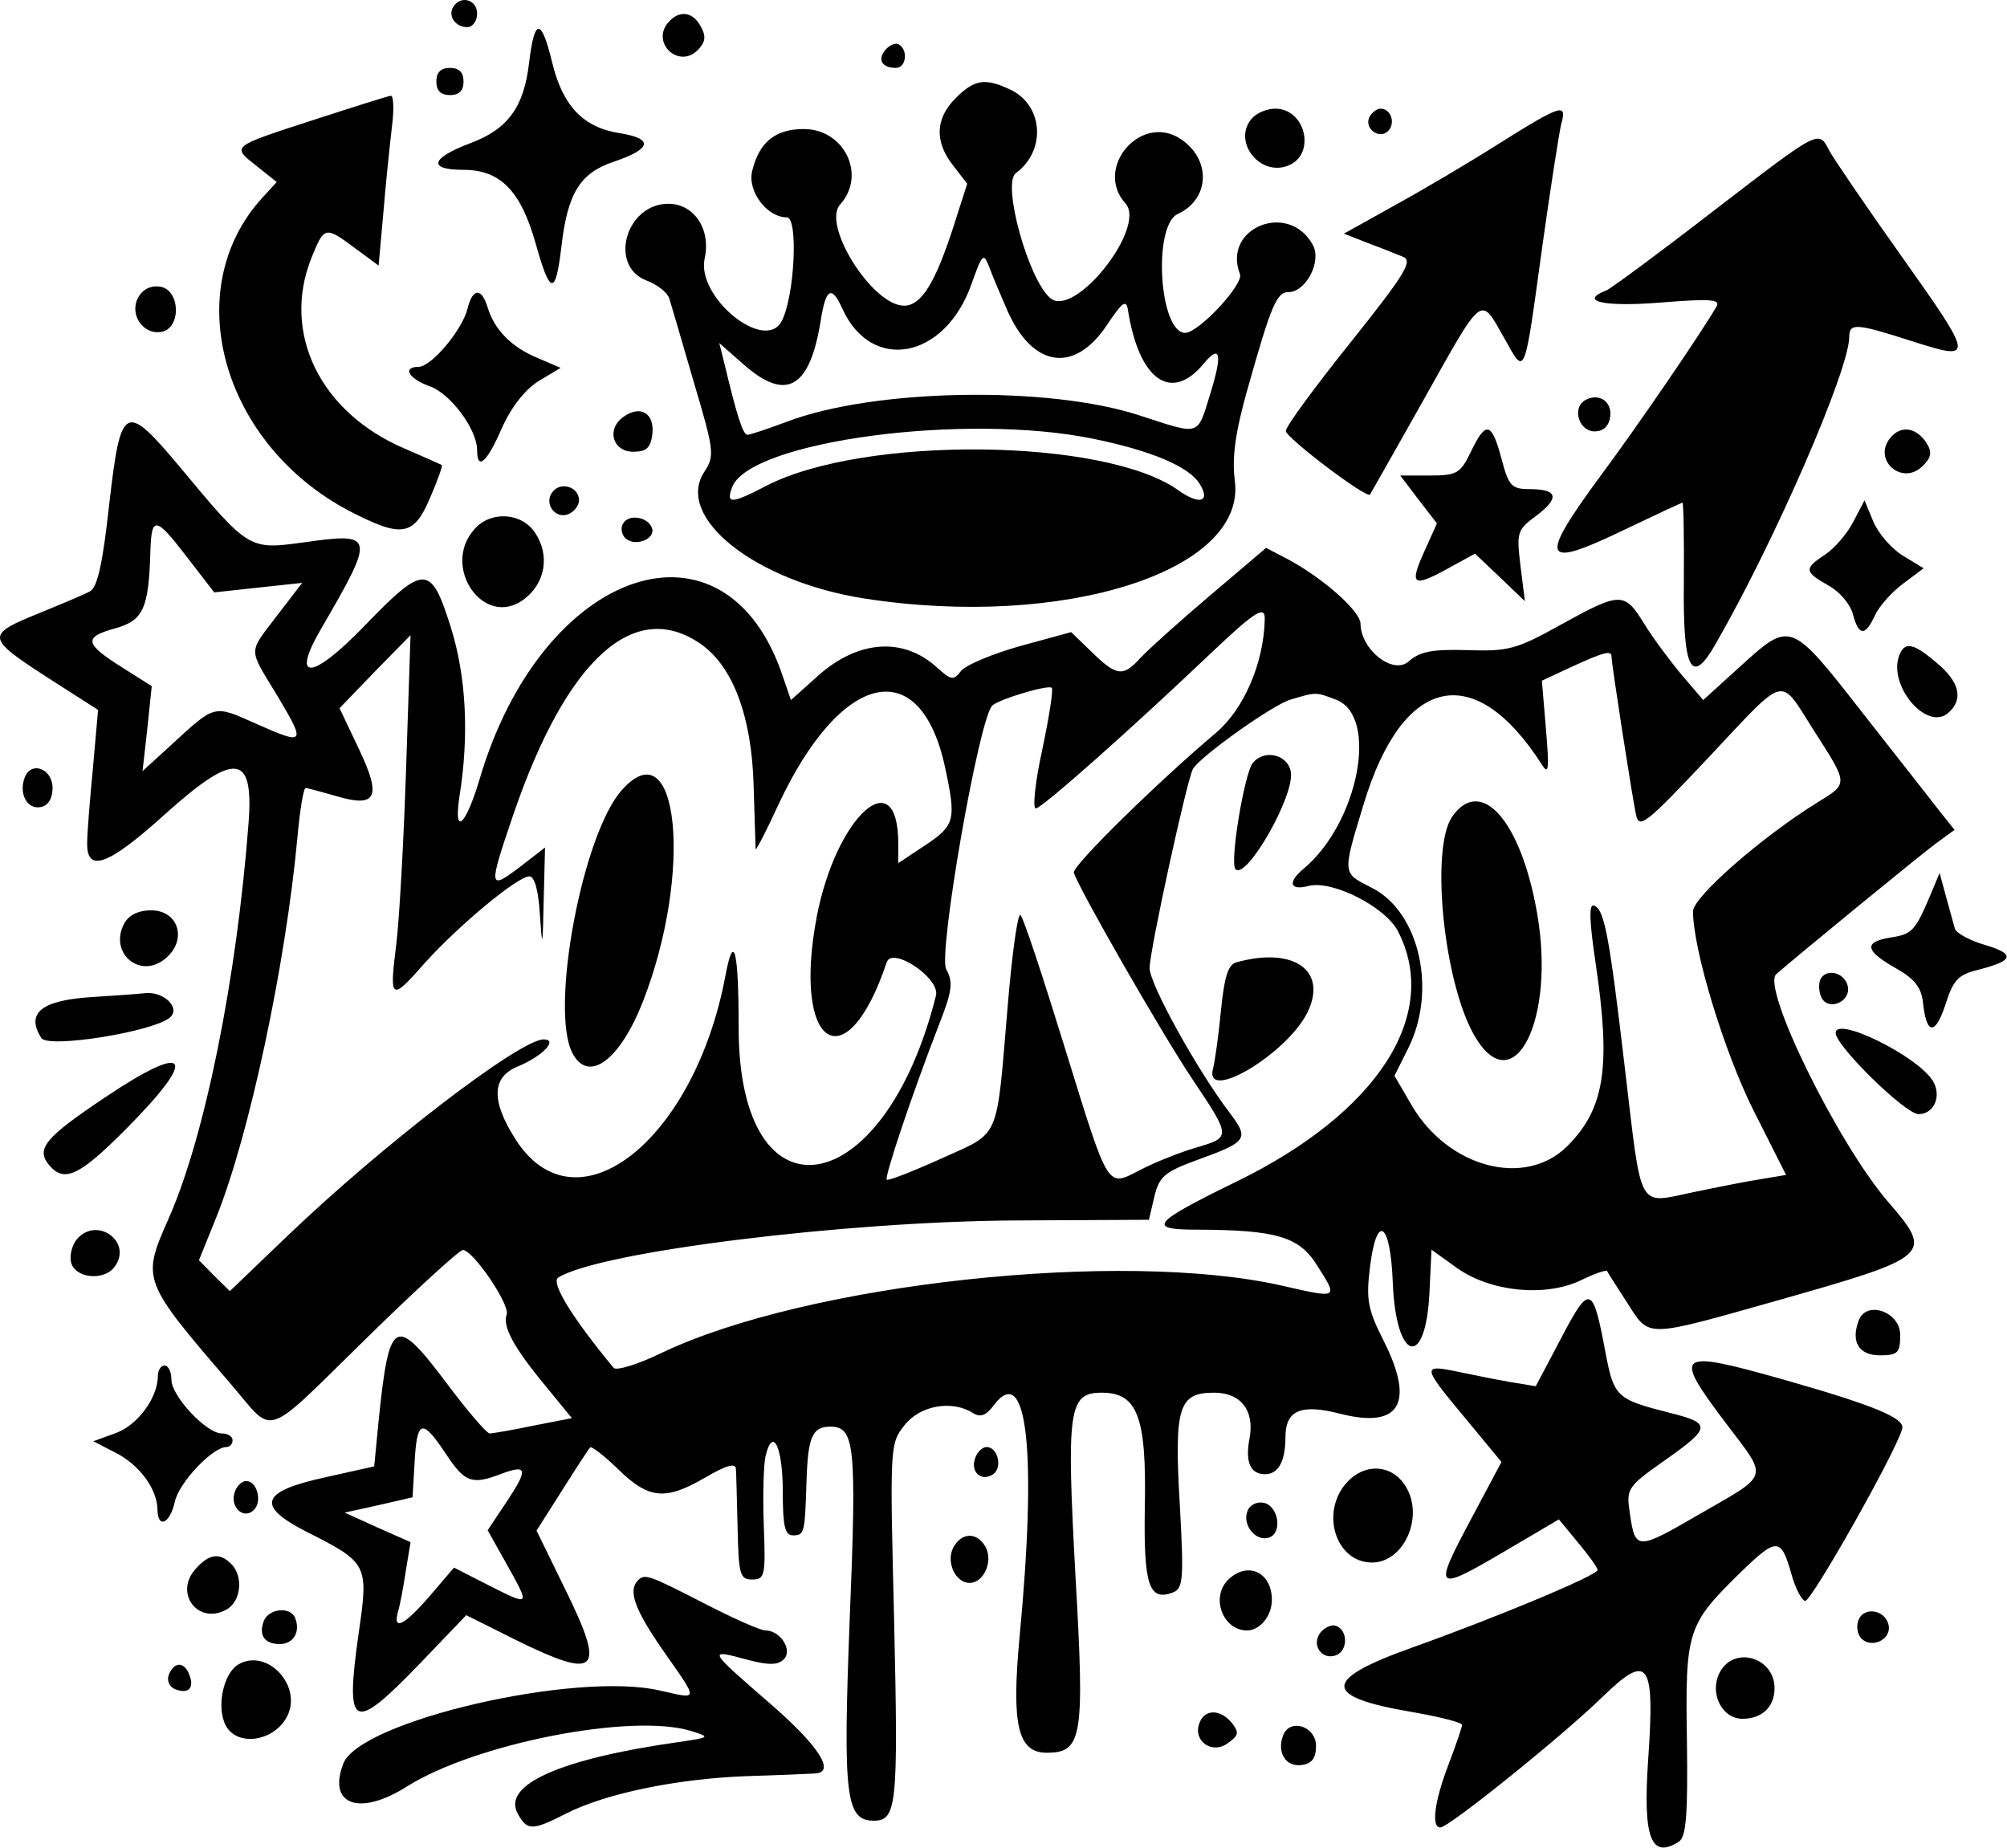
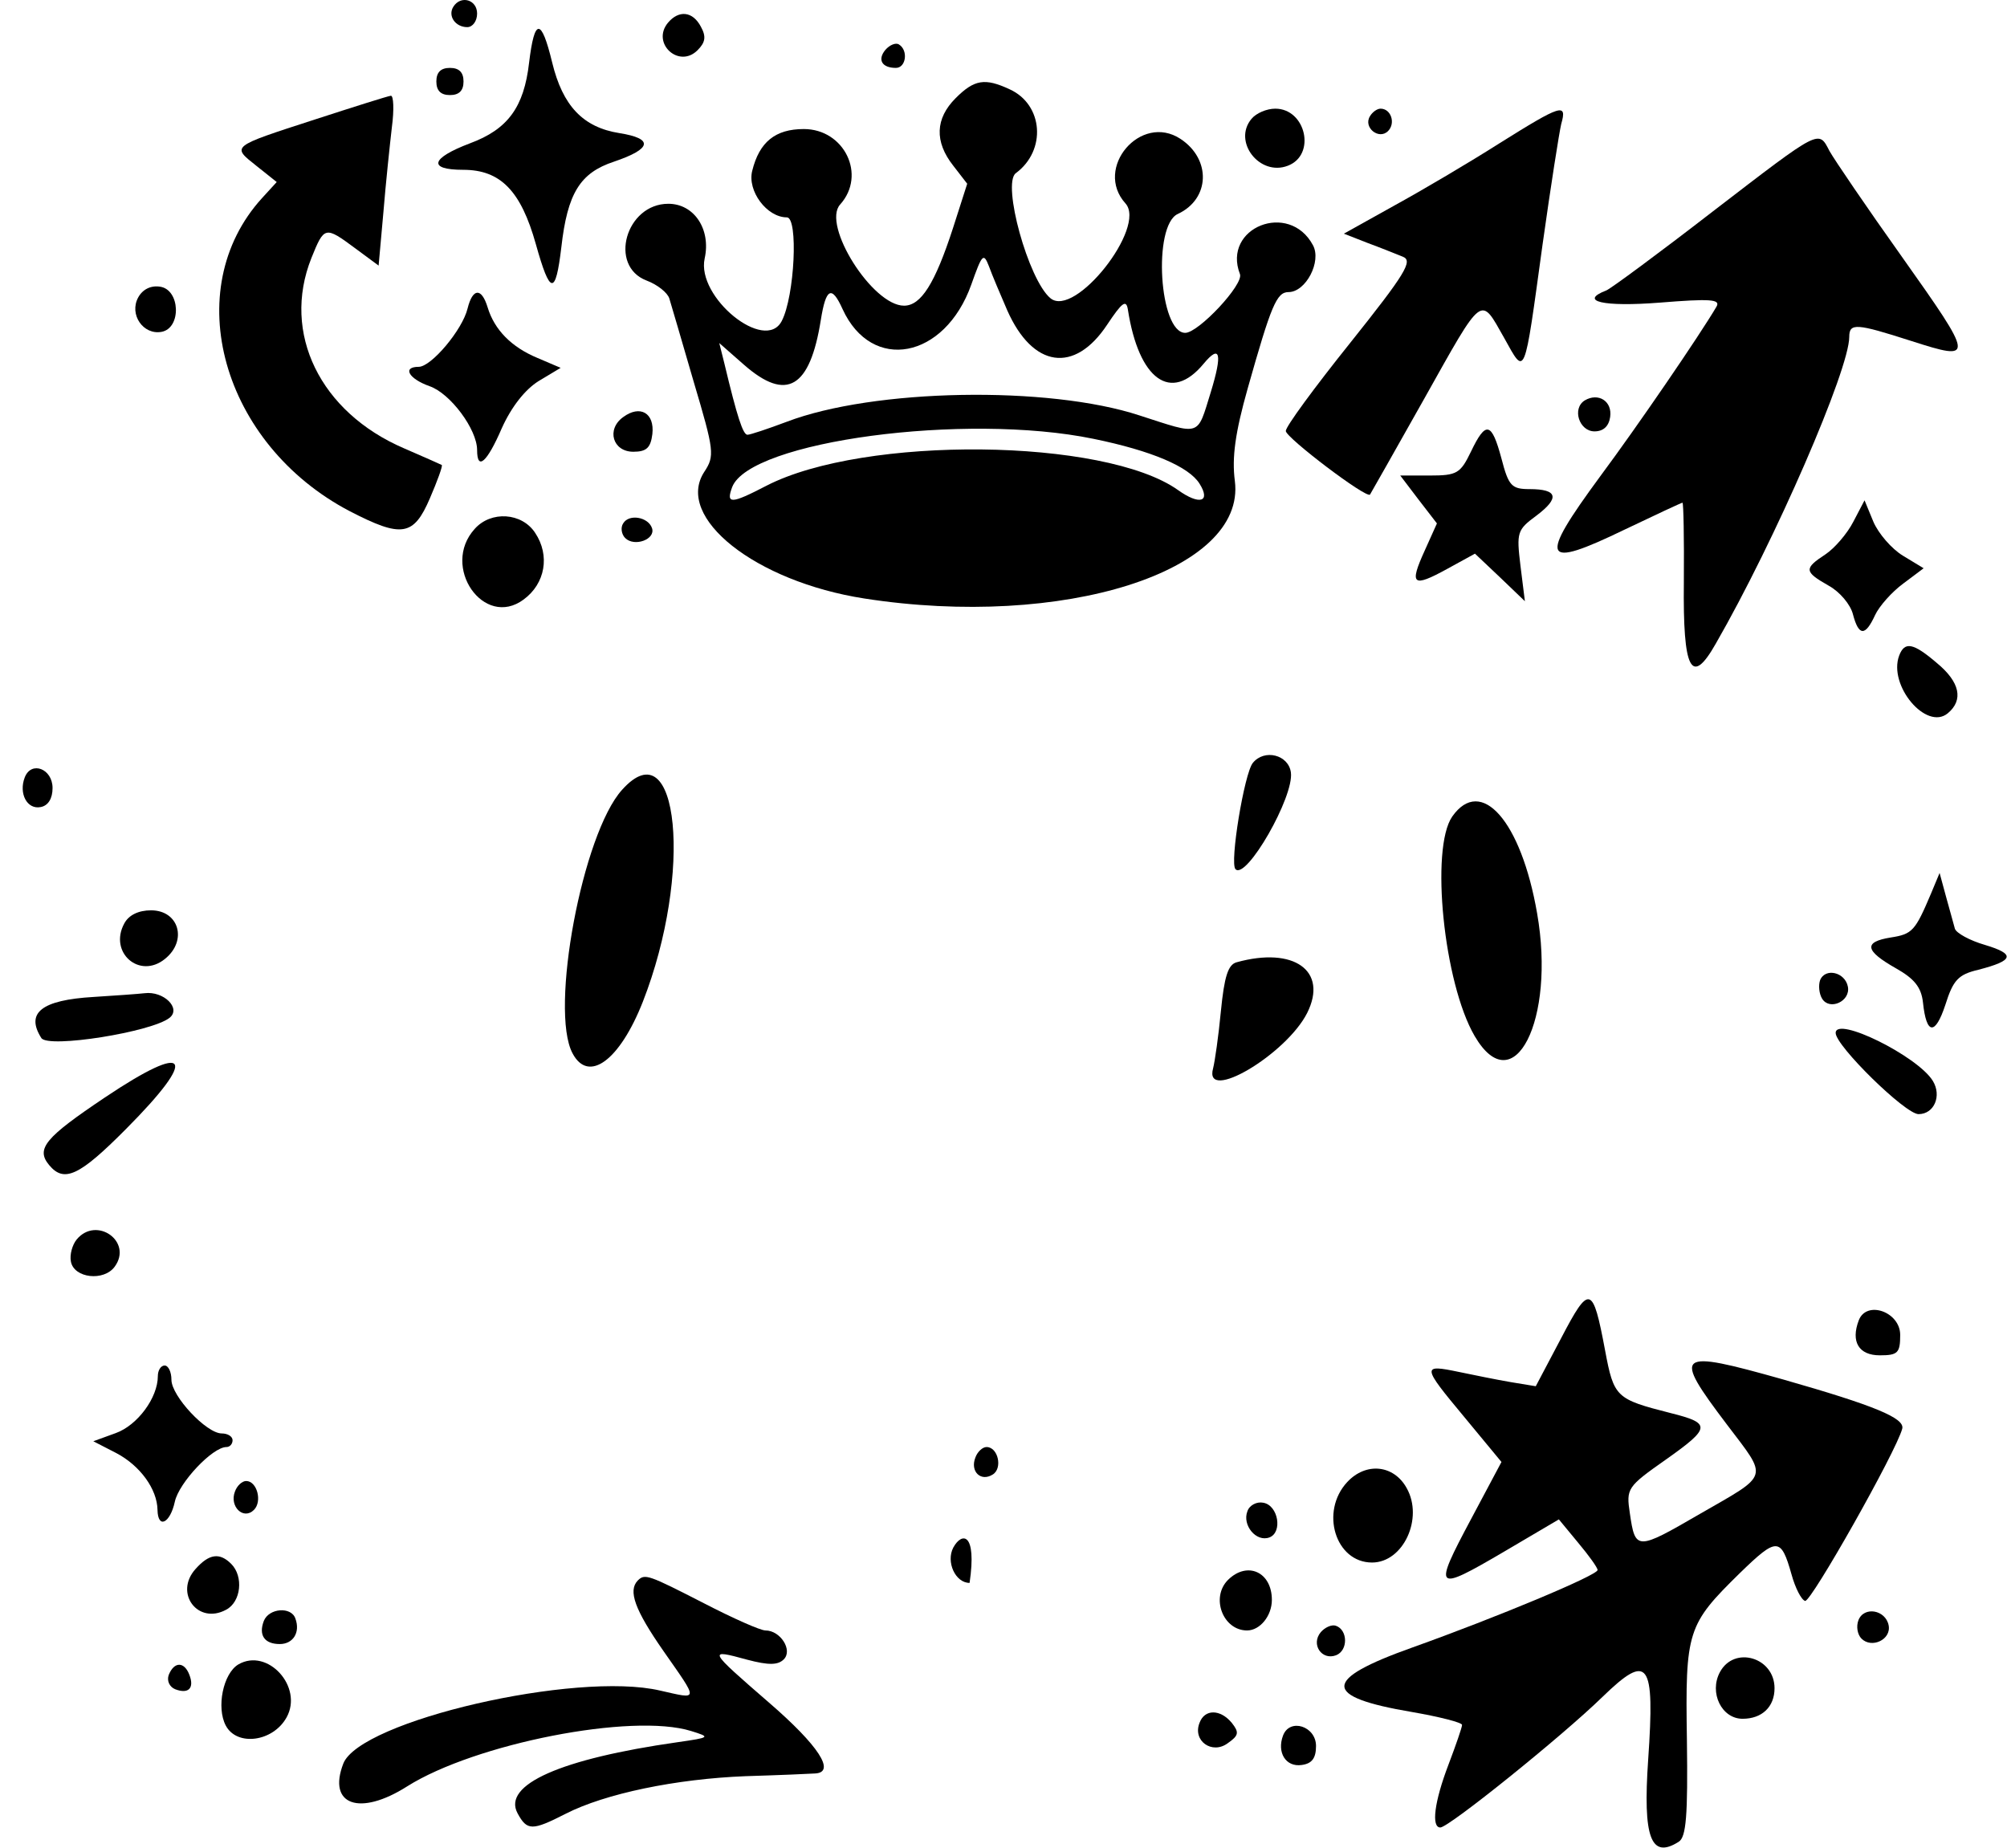
<svg xmlns="http://www.w3.org/2000/svg" width="1692" height="1558" viewBox="0 0 1692 1558" fill="none">
  <g style="mix-blend-mode:overlay">
    <path d="M382.183 5.698C377.315 13.43 383.901 22.88 393.923 22.88C398.504 22.88 402.226 17.726 402.226 11.425C402.226 -0.316 388.482 -4.326 382.183 5.698Z" fill="black" />
    <path d="M563.146 19.157C548.829 36.34 572.308 58.105 588.057 42.354C594.642 35.767 595.501 30.899 590.92 22.594C584.048 9.421 572.308 8.275 563.146 19.157Z" fill="black" />
    <path d="M446.035 52.95C441.74 90.466 427.996 109.081 396.213 120.822C362.999 133.423 360.422 143.16 390.487 143.16C421.983 143.16 439.163 160.916 451.762 205.877C463.788 248.834 468.369 249.407 473.237 208.455C478.391 162.92 488.985 145.737 517.619 136.287C549.688 125.405 551.12 116.813 522.2 112.231C491.562 107.363 474.382 89.321 465.506 52.664C456.343 14.862 450.617 14.862 446.035 52.95Z" fill="black" />
    <path d="M746.399 42.068C739.527 50.373 743.536 57.246 755.275 57.246C763.865 57.246 765.87 42.354 757.852 37.486C755.275 35.768 750.121 37.772 746.399 42.068Z" fill="black" />
    <path d="M367.866 68.701C367.866 76.433 371.589 80.156 379.32 80.156C387.051 80.156 390.773 76.433 390.773 68.701C390.773 60.969 387.051 57.246 379.32 57.246C371.589 57.246 367.866 60.969 367.866 68.701Z" fill="black" />
    <path d="M805.67 82.734C788.49 99.916 787.631 119.39 803.666 139.723L815.405 154.901L803.379 192.417C788.204 239.097 776.464 257.712 762.147 257.712C735.518 257.712 692.568 189.553 708.317 172.37C730.651 147.455 711.753 108.794 677.679 108.794C653.627 108.794 640.169 119.676 634.156 144.019C629.861 160.915 646.469 183.253 663.362 183.253C673.098 183.253 669.948 249.693 659.067 270.599C645.037 297.805 586.911 250.552 594.07 217.905C599.51 193.276 585.193 171.798 563.432 171.798C527.64 171.798 512.751 224.205 545.107 236.52C554.269 239.956 562.859 246.829 564.291 251.698C565.723 256.566 575.172 288.354 584.907 322.147C602.087 379.996 602.66 384.292 593.783 397.751C568.586 436.126 636.733 490.252 728.646 504.571C896.151 530.632 1050.77 481.661 1041.04 405.484C1038.46 385.723 1041.32 364.818 1051.92 327.302C1071.67 257.425 1076.26 246.256 1086.28 246.256C1100.88 246.256 1114.34 220.482 1106.89 206.736C1086.85 169.22 1030.16 191.844 1045.33 231.078C1048.77 239.67 1010.4 280.622 999.231 280.622C977.184 280.622 971.743 190.126 992.932 180.389C1020.13 167.788 1021.28 134.282 995.223 117.099C961.722 95.048 921.921 141.728 948.837 171.511C966.876 191.558 906.173 268.594 885.557 251.411C866.945 235.947 844.611 154.901 856.351 146.023C882.407 126.836 879.544 88.175 851.197 75.288C830.295 65.551 821.418 66.983 805.67 82.734ZM849.193 261.721C870.668 310.119 905.887 315.274 933.375 273.749C945.973 254.848 949.409 252.27 950.841 260.862C960.004 320.142 987.205 339.903 1014.69 306.683C1028.72 289.786 1030.73 298.091 1020.71 330.739C1008.97 368.541 1012.98 367.109 960.576 350.212C883.839 325.011 736.377 327.588 663.076 355.654C647.041 361.668 632.438 366.536 630.148 366.536C626.425 366.536 621.558 351.931 610.677 306.396L606.382 289.213L627.571 307.828C663.076 338.757 682.833 327.302 691.996 269.74C696.291 242.82 701.158 240.242 710.321 260.575C734.946 314.415 796.507 302.673 818.841 239.956C828.004 214.182 829.149 212.75 833.731 224.492C836.308 231.651 843.466 248.547 849.193 261.721ZM921.921 369.973C970.884 379.996 1002.38 393.456 1011.26 407.775C1020.99 423.239 1011.26 426.103 993.218 413.216C931.37 369.113 728.36 367.109 646.182 409.493C616.404 424.958 611.822 425.244 617.263 410.639C632.152 371.977 813.687 347.635 921.921 369.973Z" fill="black" />
    <path d="M265.359 100.776C193.776 123.973 195.207 123.113 216.396 140.01L233.29 153.47L220.977 166.93C150.539 244.252 187.19 374.555 294.851 430.972C338.66 453.596 348.682 452.164 362.426 420.089C368.725 405.484 373.307 392.883 372.448 392.024C371.302 391.451 357.272 385.151 340.665 377.992C269.94 347.635 237.298 280.909 262.496 217.619C273.376 190.699 273.949 190.413 299.433 209.314L319.19 223.919L323.198 179.244C325.203 154.615 328.639 122.254 330.357 107.363C332.361 92.471 331.788 80.443 329.498 80.729C326.921 81.016 298.001 90.18 265.359 100.776Z" fill="black" />
    <path d="M1055.07 100.203C1039.03 119.391 1061.94 148.888 1085.7 139.724C1109.76 130.56 1100.88 91.612 1075.11 91.612C1067.95 91.612 1059.08 95.335 1055.07 100.203Z" fill="black" />
    <path d="M1155 97.912C1148.98 107.363 1162.44 118.245 1170.17 110.513C1176.76 103.926 1172.75 91.612 1163.87 91.612C1161.01 91.612 1157 94.475 1155 97.912Z" fill="black" />
    <path d="M1264.09 120.823C1238.89 136.86 1199.09 160.343 1175.61 173.23L1132.95 197L1152.71 204.732C1163.59 208.741 1177.04 214.183 1182.77 216.474C1191.36 219.91 1184.78 230.793 1138.39 288.928C1108.32 326.444 1083.7 359.95 1083.99 363.387C1084.27 369.114 1152.13 420.663 1155 416.94C1155.57 416.081 1176.19 379.71 1200.52 336.467C1250.92 246.544 1247.77 249.121 1268.1 284.919C1286.14 317.279 1284.71 320.716 1300.45 206.164C1307.33 157.193 1314.48 111.659 1316.2 104.499C1321.36 86.457 1316.2 88.175 1264.09 120.823Z" fill="black" />
    <path d="M1444.19 178.098C1398.67 213.323 1358.29 243.107 1354.28 244.825C1330.52 253.989 1351.71 258.857 1399.24 255.134C1441.9 251.698 1450.78 252.271 1447.06 258.571C1432.74 282.913 1380.63 359.09 1349.13 401.475C1296.45 473.07 1299.88 480.229 1369.75 446.436C1395.52 434.122 1417.56 423.812 1418.42 423.812C1419.28 423.812 1419.86 454.169 1419.57 490.825C1418.71 565.284 1425.87 579.03 1446.48 542.66C1496.59 455.6 1559.01 311.551 1559.01 284.059C1559.01 272.031 1565.03 272.604 1611.41 287.495C1664.96 304.678 1664.67 302.96 1603.39 216.473C1573.62 174.662 1546.41 134.569 1542.41 127.409C1532.96 109.367 1535.53 107.935 1444.19 178.098Z" fill="black" />
    <path d="M116.466 250.839C108.735 265.158 120.761 282.627 136.223 279.763C153.116 276.613 151.971 243.966 134.791 241.675C127.06 240.529 120.188 243.966 116.466 250.839Z" fill="black" />
    <path d="M394.209 260.003C389.914 278.045 363.571 309.26 352.977 309.26C338.947 309.26 344.387 319.283 362.14 325.584C379.606 331.598 402.226 361.954 402.226 379.423C402.226 397.179 410.53 390.019 423.129 360.808C431.146 343.053 442.599 328.447 454.053 321.288L472.664 310.119L453.194 301.814C431.146 292.65 416.829 278.045 411.103 259.144C405.949 242.247 398.504 242.82 394.209 260.003Z" fill="black" />
    <path d="M1335.96 337.612C1325.08 344.485 1331.38 363.673 1344.26 363.673C1351.71 363.673 1356.29 359.377 1357.43 351.645C1359.44 338.185 1347.41 330.739 1335.96 337.612Z" fill="black" />
    <path d="M525.35 351.645C511.033 361.954 516.473 380.855 533.94 380.855C545.107 380.855 548.543 377.419 549.974 365.964C551.979 348.208 539.666 341.049 525.35 351.645Z" fill="black" />
-     <path d="M92.127 424.672C86.687 474.788 82.106 495.408 75.806 498.558C71.225 501.135 52.041 509.154 33.143 516.886C-12.098 535.214 -11.812 537.505 38.869 570.439L82.678 598.504L78.383 647.189C75.806 673.822 73.516 702.174 73.516 709.906C72.657 736.54 90.982 729.953 138.8 686.709C198.357 633.156 214.105 634.875 209.524 694.155C199.502 825.604 172.587 959.057 141.949 1027.79C119.329 1079.05 119.615 1079.62 194.921 1167.25C232.431 1210.78 220.118 1215.08 310.313 1126.88C351.259 1086.78 387.337 1053.85 390.2 1053.85C398.79 1053.85 430.287 1100.24 427.137 1108.26C423.415 1118.28 433.437 1136.61 460.352 1168.97L482.113 1195.61L449.758 1201.91C432.005 1205.63 415.398 1208.49 412.821 1208.49C410.244 1208.49 393.636 1189.02 375.884 1165.25C332.934 1108.26 328.066 1111.12 319.19 1197.9L315.467 1236.27L273.09 1245.72C219.832 1257.46 215.823 1269.49 257.628 1290.97C310.313 1317.6 310.886 1318.46 302.296 1377.46C290.843 1458.5 297.142 1461.37 353.836 1402.66L393.064 1361.71L434.868 1382.61C504.161 1416.69 511.033 1410.11 476.673 1340.23L452.335 1290.4L473.81 1256.61C485.549 1237.99 496.144 1221.67 497.575 1220.24C498.721 1219.09 509.601 1227.39 521.341 1238.85C547.111 1264.05 561.141 1265.2 594.929 1245.44C612.109 1235.41 620.126 1233.12 620.412 1238.28C620.699 1242.29 621.271 1264.91 621.844 1288.68C622.703 1327.63 623.848 1331.64 634.156 1331.64C644.751 1331.64 645.61 1328.49 643.892 1285.82C643.033 1260.61 643.605 1234.27 645.61 1226.82C651.623 1202.48 659.926 1220.24 659.926 1257.46C659.926 1286.39 661.644 1294.41 668.516 1294.41C678.252 1294.41 678.538 1292.69 679.97 1248.01C681.115 1211.36 684.837 1202.77 700.013 1202.77C720.629 1202.77 722.347 1218.23 716.334 1365.43C710.607 1514.35 712.898 1534.97 736.664 1534.97C756.134 1534.97 757.28 1521.51 753.844 1368.29C750.121 1218.52 750.121 1217.09 762.72 1201.33C775.891 1184.72 802.807 1180.14 820.273 1191.31C826.572 1195.32 831.44 1193.32 838.026 1184.44C866.086 1147.78 874.39 1224.24 859.501 1380.61C852.629 1454.21 858.069 1477.69 882.407 1477.69C912.472 1477.69 914.477 1464.8 906.746 1329.92C899.015 1188.16 900.733 1174.13 928.793 1174.13C958.858 1174.13 966.589 1194.17 965.158 1269.49C964.012 1336.79 968.594 1350.25 988.923 1342.52C997.513 1339.08 998.086 1331.35 994.65 1268.92C989.782 1186.16 993.505 1174.13 1023.57 1174.13C1046.19 1174.13 1057.93 1189.31 1053.35 1213.08C1049.63 1232.84 1054.21 1242.86 1066.52 1242.86C1077.69 1242.86 1083.7 1231.98 1083.7 1211.64C1083.7 1189.02 1096.58 1183.29 1129.8 1191.88C1180.19 1204.77 1193.08 1183.01 1166.45 1130.31C1152.99 1103.68 1151.56 1095.66 1155 1067.88C1160.72 1022.35 1172.18 1030.08 1174.18 1081.05C1176.76 1148.07 1201.96 1154.94 1205.11 1089.65L1206.82 1053.56L1228.3 1069.03C1256.65 1089.07 1302.17 1093.66 1332.24 1079.62C1343.69 1073.9 1354 1070.46 1354.86 1071.6C1355.43 1073.04 1363.16 1084.78 1371.75 1098.24C1390.94 1128.02 1385.5 1128.31 1498.02 1096.52C1628.31 1059.58 1630.31 1057.86 1591.94 1013.47C1549.28 963.925 1484.85 832.763 1497.45 821.308C1514.35 806.416 1620 719.93 1631.74 711.338L1647.78 699.597L1636.32 685.278C1630.02 677.259 1600.53 639.457 1570.75 601.655C1509.48 523.186 1509.76 523.186 1467.39 561.561L1435.89 590.199L1417.56 568.721C1407.54 556.693 1393.23 537.505 1386.07 525.764C1369.46 498.844 1366.31 498.844 1315.92 526.623C1278.41 547.529 1271.53 549.247 1237.17 548.102C1207.4 547.242 1197.09 549.247 1187.64 557.552C1174.75 569.294 1147.27 548.102 1146.98 525.764C1146.69 515.168 1116.06 487.962 1086.56 471.924L1067.38 461.901L1019.85 502.281C993.505 524.618 967.162 548.388 961.149 554.975C946.832 570.726 941.392 570.153 920.49 549.82L903.023 532.923L860.073 544.665C836.594 551.252 814.26 560.702 810.251 565.571C803.952 573.876 801.948 573.589 790.208 562.993C761.575 536.646 722.92 539.51 688.846 570.439L666.798 590.199L660.213 571.012C612.109 425.245 456.916 477.652 404.231 657.212C392.491 696.446 382.183 705.611 387.337 671.531C395.641 619.983 393.064 569.866 379.892 528.341C363.285 475.647 357.845 475.361 307.736 527.196C263.355 573.303 244.743 575.021 270.227 530.919C316.899 450.732 316.326 448.728 255.624 457.319C209.81 463.619 209.524 463.333 151.685 393.743C105.299 338.471 101.863 340.19 92.127 424.672ZM158.27 470.493L180.604 499.417L217.541 495.408L254.765 491.398L233.862 518.604C208.951 551.538 208.951 545.524 233.576 586.19C258.201 627.429 257.342 628.574 216.11 610.246C179.459 593.922 182.036 593.35 142.522 629.72L120.188 650.053L124.197 614.255L127.919 578.458L103.008 562.707C71.225 542.66 70.08 537.219 96.995 529.773C120.761 523.186 125.342 513.163 126.774 465.338C127.633 434.409 131.069 434.981 158.27 470.493ZM1066.23 522.614C1065.37 559.27 1048.48 597.932 1025.29 617.692C976.325 658.931 903.596 730.239 905.314 735.68C909.323 749.14 979.761 871.711 1004.67 908.94C1038.17 959.057 1038.17 958.77 1007.82 967.648C994.364 971.657 973.461 979.962 961.435 986.263C932.802 1000.87 935.379 1005.16 897.297 882.021C879.258 823.599 862.937 774.055 860.36 771.478C858.069 768.9 853.201 803.839 849.479 848.8C839.744 963.352 844.039 953.902 793.358 976.812C769.306 987.695 748.69 995.713 747.544 994.568C745.54 992.277 769.306 921.255 791.926 863.119C802.807 835.341 803.666 827.895 797.653 817.012C790.781 803.839 825.427 605.091 836.594 594.781C842.607 589.34 883.839 577.026 886.702 579.89C888.134 581.322 884.412 604.805 878.685 632.011C872.672 659.217 870.381 681.555 873.245 681.555C878.112 681.555 951.986 616.26 1023.28 548.388C1058.79 514.881 1066.81 510.013 1066.23 522.614ZM591.206 543.233C617.835 562.134 633.584 603.659 635.302 661.222C636.161 689.86 637.02 714.202 637.02 715.92C637.306 717.352 646.182 700.456 656.49 677.832C709.462 564.998 776.178 550.679 796.794 647.189C806.243 691.292 805.097 695.874 780.186 712.484L757.28 727.662V711.338C757.28 640.602 704.881 687.855 688.56 772.91C667.657 882.88 713.471 912.95 747.544 811.285C752.126 797.538 792.785 824.745 789.063 839.35C745.254 1014.61 622.703 1034.37 622.703 866.27C622.703 800.975 618.694 784.651 611.536 822.74C585.48 961.634 486.122 1039.82 435.155 961.348C413.966 928.414 414.252 908.368 436.3 899.203C457.202 890.612 470.946 876.293 458.348 876.293C438.304 876.293 322.912 964.784 242.166 1042.11L193.776 1088.5L180.604 1075.61L167.719 1062.44L182.322 1026.36C210.097 957.338 240.734 814.149 250.756 705.897C252.76 682.986 255.91 664.372 257.628 664.372C259.346 664.372 270.513 667.522 282.825 670.959C317.758 681.555 322.053 672.104 302.296 630.865L286.261 597.073L316.04 566.143L346.105 535.501L342.383 647.189C340.378 708.474 336.656 775.487 334.079 796.107C328.066 843.646 329.498 844.505 358.131 811.857C386.478 780.356 436.3 738.831 446.322 738.831C450.617 738.831 454.053 750.859 455.198 771.764C457.202 800.689 457.489 799.257 458.348 759.736L459.493 714.488L439.163 730.239C411.675 751.145 411.389 749.427 432.864 686.423C477.818 555.261 535.085 503.713 591.206 543.233ZM1358.58 553.543C1358.58 559.557 1376.05 672.104 1379.2 686.709C1381.77 699.31 1387.21 695.014 1439.61 639.457C1507.47 567.289 1499.46 569.294 1529.23 615.974C1558.44 661.508 1558.44 660.362 1532.38 676.4C1485.14 705.611 1427.3 756.3 1427.3 768.328C1427.3 800.402 1453.36 886.316 1478.27 936.146L1505.76 990.559L1485.14 993.995C1473.69 995.713 1447.92 1000.87 1427.3 1005.16C1380.05 1014.9 1384.35 1022.63 1370.03 902.067C1356.58 787.515 1352.57 766.323 1343.69 763.459C1339.4 762.027 1339.97 776.919 1345.12 811.571C1358.29 899.776 1352.85 934.714 1321.36 966.216C1285.85 1001.73 1220.85 984.545 1189.93 931.564L1175.61 906.936L1186.78 884.598C1211.69 835.913 1197.09 769.187 1156.71 748.567C1131.23 735.68 1131.52 737.685 1149.84 677.259C1182.77 569.007 1243.19 556.12 1299.88 644.612C1305.61 653.776 1306.18 648.621 1303.32 614.828L1299.88 573.876L1325.08 562.134C1352.57 549.533 1358.58 548.102 1358.58 553.543ZM1126.36 589.913C1162.73 603.659 1145.26 693.869 1098.88 732.53C1085.13 743.985 1087.42 751.145 1103.46 746.849C1123.5 741.981 1167.88 764.605 1178.48 784.938C1214.84 855.387 1161.58 938.151 1042.18 996.286C971.171 1030.94 966.589 1036.67 1008.68 1036.67C1075.97 1036.95 1095.15 1042.39 1110.33 1066.74C1128.37 1095.09 1128.65 1094.8 1080.84 1083.92C945.973 1053.28 680.542 1081.91 557.705 1140.62C537.662 1150.36 519.623 1155.8 517.332 1153.22C481.827 1110.27 464.074 1081.05 470.66 1077.05C505.593 1055.28 712.039 1029.79 855.778 1028.93L968.594 1028.36L973.175 1008.89C977.184 991.99 981.765 987.981 1009.25 977.958C1051.92 962.493 1053.35 960.202 1036.45 937.865C1009.25 902.067 969.166 829.613 969.166 816.153C969.166 801.548 1000.95 655.78 1005.82 648.048C1012.69 637.166 1072.53 594.495 1087.71 589.913C1109.47 583.326 1109.47 583.326 1126.36 589.913ZM375.884 1225.68C391.918 1250.02 397.931 1252.02 422.556 1242.57C444.604 1234.27 445.463 1238.56 427.137 1266.06L411.103 1290.11L426.851 1318.18C447.181 1354.55 447.181 1354.26 412.534 1336.79L382.756 1321.61L362.426 1345.38C340.951 1370.3 330.929 1375.45 335.511 1358.84C337.229 1353.4 340.092 1337.94 342.096 1324.48L346.105 1300.14L318.331 1287.82L290.556 1275.22L319.19 1268.92L347.823 1262.33L349.541 1232.55C351.545 1196.75 355.84 1195.61 375.884 1225.68Z" fill="black" />
    <path d="M524.491 665.804C490.99 702.747 463.215 851.664 482.686 888.034C496.144 913.522 522.486 894.048 541.957 844.505C584.334 736.253 572.308 612.537 524.491 665.804Z" fill="black" />
    <path d="M1224.29 688.427C1205.68 715.347 1217.13 828.754 1243.19 873.429C1276.12 929.846 1311.62 859.969 1295.87 770.046C1282.41 692.15 1248.63 653.776 1224.29 688.427Z" fill="black" />
    <path d="M1056.21 643.179C1049.05 651.77 1036.45 727.948 1041.61 732.816C1050.77 741.98 1091.14 671.531 1088.28 651.198C1086.28 636.306 1065.95 631.151 1056.21 643.179Z" fill="black" />
    <path d="M1042.47 811.285C1035.31 813.29 1032.16 823.313 1029.3 852.237C1027.29 873.429 1024.14 895.194 1022.71 900.635C1014.41 930.419 1084.27 889.18 1102.03 853.955C1119.78 818.444 1090.86 797.825 1042.47 811.285Z" fill="black" />
    <path d="M1240.04 380.855C1231.16 399.183 1228.3 400.902 1205.39 400.902H1180.48L1195.94 421.235L1211.4 441.281L1201.1 464.192C1187.93 493.116 1190.79 495.693 1219.99 479.656L1243.47 466.769L1264.66 486.816L1285.56 506.862L1281.84 477.079C1278.41 448.727 1278.98 446.723 1295.3 434.695C1315.06 419.803 1313.34 412.357 1289.57 412.357C1274.4 412.357 1271.82 409.78 1265.81 386.583C1257.5 355.654 1252.64 354.508 1240.04 380.855Z" fill="black" />
-     <path d="M1593.66 369.113C1578.2 387.728 1603.68 410.066 1620.86 392.883C1628.31 385.724 1628.88 381.141 1624.3 373.696C1615.71 360.236 1602.54 358.231 1593.66 369.113Z" fill="black" />
-     <path d="M466.079 414.362C458.061 423.812 467.51 437.845 478.964 433.549C484.118 431.544 488.126 426.103 488.126 421.807C488.126 410.639 473.237 405.77 466.079 414.362Z" fill="black" />
    <path d="M1562.45 439.85C1557.3 449.873 1546.7 462.188 1538.97 467.343C1520.64 479.371 1520.93 481.948 1541.55 493.69C1551 498.844 1560.16 509.727 1562.16 518.032C1567.03 536.36 1572.47 536.647 1580.77 518.605C1584.21 511.159 1594.8 499.131 1604.54 491.971L1621.72 479.084L1604.25 468.488C1594.8 462.761 1583.64 449.873 1579.34 439.85L1571.9 421.808L1562.45 439.85Z" fill="black" />
    <path d="M400.222 445.864C371.302 477.652 407.953 530.346 441.454 505.431C459.779 491.971 463.788 468.201 451.189 449.3C440.022 432.117 413.966 430.399 400.222 445.864Z" fill="black" />
    <path d="M525.35 441.281C523.059 444.718 523.918 450.446 527.068 453.596C534.799 461.328 552.838 454.741 549.688 445.291C546.538 435.84 530.217 432.976 525.35 441.281Z" fill="black" />
    <path d="M1601.1 552.684C1591.66 577.885 1624.01 616.26 1642.05 601.368C1655.51 590.199 1652.36 575.021 1632.89 558.984C1612.84 541.801 1605.69 540.656 1601.1 552.684Z" fill="black" />
    <path d="M20.83 655.493C15.676 668.953 22.835 682.699 34.288 680.408C40.587 679.263 44.31 673.249 44.31 664.371C44.31 648.047 26.271 641.174 20.83 655.493Z" fill="black" />
    <path d="M1628.02 753.15C1614.56 784.938 1612.27 787.515 1593.95 790.379C1570.75 794.102 1572.18 801.548 1598.53 816.439C1613.7 825.031 1619.72 832.19 1621.15 845.077C1624.01 872.57 1631.46 873.143 1640.05 847.082C1646.63 826.176 1650.93 821.594 1667.82 817.585C1697.88 809.853 1699.32 804.412 1673.55 796.679C1660.66 792.956 1649.21 786.656 1648.06 782.933C1646.92 779.21 1643.77 766.896 1640.62 756.013L1635.18 735.967L1628.02 753.15Z" fill="black" />
    <path d="M104.726 778.638C91.555 802.98 117.611 825.89 139.086 808.421C158.27 792.957 150.826 767.469 127.346 767.469C116.752 767.469 108.448 771.478 104.726 778.638Z" fill="black" />
    <path d="M1534.39 826.463C1532.96 830.759 1533.53 837.632 1536.11 841.928C1542.41 852.237 1560.16 844.219 1557.87 831.904C1555.58 819.59 1538.68 815.581 1534.39 826.463Z" fill="black" />
    <path d="M78.956 840.495C34.861 843.073 21.403 853.955 34.861 875.147C40.587 884.025 128.492 869.992 143.095 857.964C152.83 849.946 137.941 835.34 121.906 837.345C117.038 837.918 97.567 839.35 78.956 840.495Z" fill="black" />
    <path d="M1547.56 870.851C1547.56 881.734 1606.26 939.296 1617.42 939.296C1630.6 939.296 1637.18 923.831 1629.45 911.231C1616.57 890.325 1547.56 856.246 1547.56 870.851Z" fill="black" />
    <path d="M88.405 925.263C38.01 959.056 29.993 968.507 41.446 982.253C54.045 997.431 66.93 991.417 106.157 951.897C168.005 889.752 159.702 877.438 88.405 925.263Z" fill="black" />
    <path d="M64.639 1044.97C60.917 1049.55 58.626 1057.86 59.772 1063.58C62.349 1077.62 87.546 1080.48 96.709 1067.88C112.17 1046.69 81.246 1024.92 64.639 1044.97Z" fill="black" />
    <path d="M1316.2 1128.02L1294.73 1168.69L1273.83 1165.25C1262.09 1163.25 1242.33 1159.24 1230.02 1156.66C1198.52 1150.07 1198.52 1151.5 1234.31 1194.46L1265.81 1232.55L1240.04 1280.95C1207.97 1341.09 1209.4 1342.52 1267.53 1308.44L1314.2 1280.95L1330.52 1300.71C1339.4 1311.3 1346.84 1321.61 1346.84 1323.62C1347.13 1327.91 1262.09 1363.42 1190.79 1388.91C1114.34 1416.12 1114.34 1430.44 1190.22 1443.32C1213.41 1447.33 1232.59 1452.2 1232.59 1454.21C1232.59 1456.21 1227.44 1471.1 1221.14 1487.71C1209.11 1519.22 1206.54 1540.69 1214.27 1540.69C1221.43 1540.69 1317.06 1463.66 1350.85 1430.72C1389.79 1392.92 1395.23 1400.37 1389.5 1483.42C1384.92 1549.57 1391.79 1567.61 1415.27 1552.72C1421.57 1548.71 1423 1530.67 1422.15 1467.09C1420.71 1374.88 1422.43 1369.73 1466.81 1326.2C1498.02 1295.84 1501.46 1295.84 1510.34 1327.34C1513.49 1338.8 1518.64 1348.82 1521.79 1349.68C1526.66 1351.11 1598.81 1223.39 1603.68 1204.48C1605.97 1195.61 1580.49 1185.01 1503.18 1162.96C1412.7 1137.47 1409.55 1139.76 1455.93 1201.05C1490.87 1247.15 1492.3 1242.29 1433.03 1276.37C1379.77 1307.29 1378.62 1307.29 1374.04 1275.79C1370.89 1254.89 1371.75 1253.46 1404.39 1230.54C1442.48 1203.62 1442.76 1199.9 1408.4 1191.31C1362.3 1179.57 1360.58 1178.14 1353.14 1138.33C1342.83 1083.35 1339.97 1082.49 1316.2 1128.02Z" fill="black" />
    <path d="M1567.03 1113.13C1560.16 1131.17 1567.03 1142.63 1584.78 1142.63C1599.96 1142.63 1601.96 1140.62 1601.96 1125.44C1601.96 1105.97 1573.62 1095.95 1567.03 1113.13Z" fill="black" />
    <path d="M133.073 1160.1C133.073 1178.42 115.893 1201.62 97.567 1208.21L78.669 1215.08L98.14 1225.1C118.183 1235.7 132.5 1255.46 132.786 1272.93C133.073 1289.25 143.381 1284.38 147.389 1266.06C150.825 1250.02 179.172 1219.95 190.912 1219.95C193.775 1219.95 196.066 1217.37 196.066 1214.22C196.066 1211.07 192.057 1208.49 186.903 1208.49C174.018 1208.49 144.526 1176.99 144.526 1163.25C144.526 1156.66 141.949 1151.22 138.799 1151.22C135.65 1151.22 133.073 1155.23 133.073 1160.1Z" fill="black" />
    <path d="M822.277 1228.83C817.696 1240.57 826.859 1249.45 836.88 1243.15C845.47 1237.99 841.462 1219.95 831.726 1219.95C828.29 1219.95 823.995 1223.96 822.277 1228.83Z" fill="black" />
    <path d="M1135.81 1249.45C1112.62 1274.36 1125.79 1317.32 1156.71 1317.32C1183.06 1317.32 1200.24 1280.09 1185.92 1254.6C1175.04 1234.84 1151.56 1232.55 1135.81 1249.45Z" fill="black" />
    <path d="M198.07 1257.46C193.203 1270.07 205.229 1281.81 214.105 1272.93C221.263 1265.77 216.682 1248.59 207.519 1248.59C204.083 1248.59 199.788 1252.6 198.07 1257.46Z" fill="black" />
    <path d="M1051.63 1274.07C1047.05 1285.82 1059.08 1300.42 1070.24 1296.13C1081.41 1291.83 1077.69 1269.21 1065.09 1266.92C1059.65 1265.77 1053.35 1268.92 1051.63 1274.07Z" fill="black" />
-     <path d="M803.666 1304.72C797.366 1316.75 805.384 1334.5 817.41 1334.5C829.436 1334.5 837.453 1316.17 830.867 1304.14C823.709 1291.54 810.824 1291.54 803.666 1304.72Z" fill="black" />
+     <path d="M803.666 1304.72C797.366 1316.75 805.384 1334.5 817.41 1334.5C823.709 1291.54 810.824 1291.54 803.666 1304.72Z" fill="black" />
    <path d="M164.856 1322.76C146.531 1343.09 166.86 1370.01 190.626 1357.12C203.225 1350.54 205.515 1329.06 194.921 1318.46C185.186 1308.73 176.309 1309.87 164.856 1322.76Z" fill="black" />
    <path d="M1035.31 1331.92C1020.42 1346.81 1031.01 1374.59 1051.34 1374.59C1062.22 1374.59 1072.25 1362.28 1072.25 1348.82C1072.25 1325.34 1051.63 1315.89 1035.31 1331.92Z" fill="black" />
    <path d="M537.662 1332.5C529.358 1341.09 535.085 1357.12 559.423 1392.06C589.202 1434.73 589.488 1432.73 556.56 1425.28C485.549 1408.67 303.441 1450.77 289.411 1486.85C275.953 1521.79 303.155 1531.53 343.242 1506.04C400.508 1469.96 532.794 1443.9 582.616 1459.36C599.224 1464.52 598.937 1464.8 571.163 1468.81C472.664 1482.84 423.415 1504.61 436.3 1528.67C444.317 1543.56 448.612 1543.56 476.673 1529.24C510.174 1512.06 570.018 1499.74 628.43 1497.45C656.777 1496.59 683.119 1495.45 687.128 1495.16C704.881 1494.3 690.278 1471.68 648.187 1435.31C596.647 1390.63 596.36 1390.06 629.861 1399.22C648.187 1404.09 655.918 1403.8 660.785 1398.94C668.516 1391.2 657.922 1374.59 645.323 1374.59C641.028 1374.59 617.835 1364.28 593.497 1351.68C546.538 1327.63 543.675 1326.48 537.662 1332.5Z" fill="black" />
    <path d="M222.409 1366.57C217.828 1378.6 222.982 1386.05 235.867 1386.05C247.034 1386.05 253.333 1376.31 249.038 1364.57C245.602 1354.26 226.704 1355.69 222.409 1366.57Z" fill="black" />
    <path d="M1566.74 1366C1564.74 1371.16 1565.89 1378.03 1569.32 1381.47C1577.91 1390.06 1594.52 1382.33 1592.23 1370.3C1589.65 1357.12 1571.33 1353.97 1566.74 1366Z" fill="black" />
    <path d="M1113.48 1376.03C1104.89 1386.34 1114.34 1400.08 1126.36 1395.5C1136.67 1391.49 1136.38 1374.02 1126.08 1370.58C1122.64 1369.44 1116.91 1372.02 1113.48 1376.03Z" fill="black" />
    <path d="M200.934 1403.23C188.049 1410.96 182.322 1439.6 190.339 1454.78C199.788 1472.54 230.14 1468.53 241.593 1447.91C255.91 1422.13 225.558 1388.91 200.934 1403.23Z" fill="black" />
    <path d="M1449.92 1409.82C1440.76 1427 1451.35 1449.05 1469.1 1449.05C1485.43 1449.05 1496.02 1439.03 1496.02 1423.28C1496.02 1397.22 1461.95 1387.19 1449.92 1409.82Z" fill="black" />
    <path d="M142.236 1412.11C140.518 1416.98 142.808 1422.13 147.676 1424.14C158.843 1428.43 163.997 1423.28 159.702 1412.11C155.407 1400.65 146.817 1400.65 142.236 1412.11Z" fill="black" />
    <path d="M1011.26 1452.49C1005.24 1467.67 1021.85 1479.41 1035.02 1469.67C1044.47 1463.09 1044.76 1460.51 1038.46 1452.49C1028.72 1440.75 1015.55 1440.75 1011.26 1452.49Z" fill="black" />
    <path d="M1081.7 1463.09C1076.26 1477.4 1083.99 1490 1097.44 1488C1106.03 1486.85 1109.47 1482.27 1109.47 1471.96C1109.47 1455.35 1087.42 1448.19 1081.7 1463.09Z" fill="black" />
  </g>
</svg>